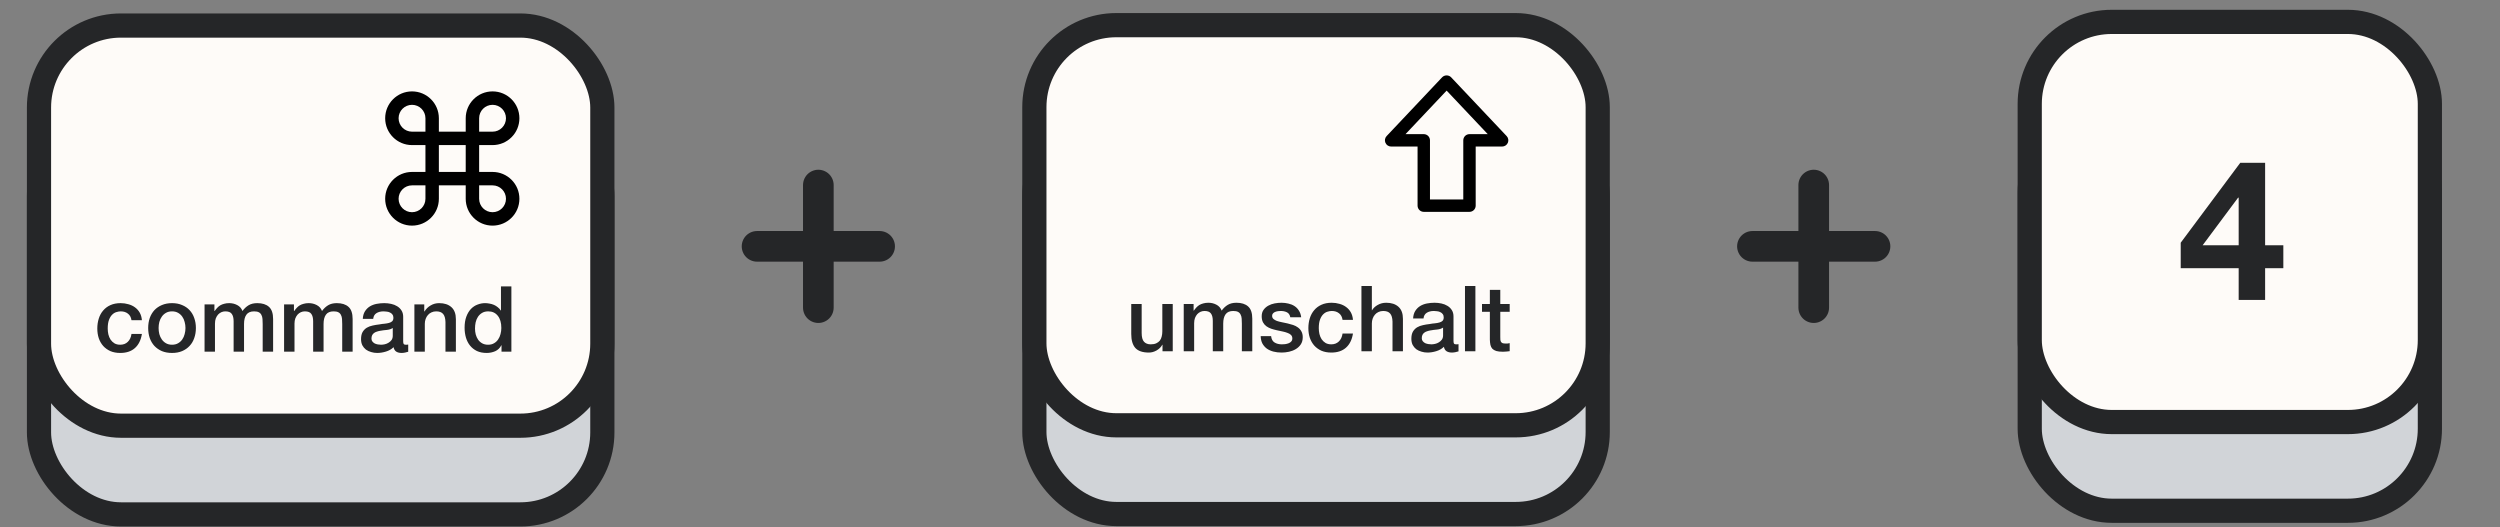
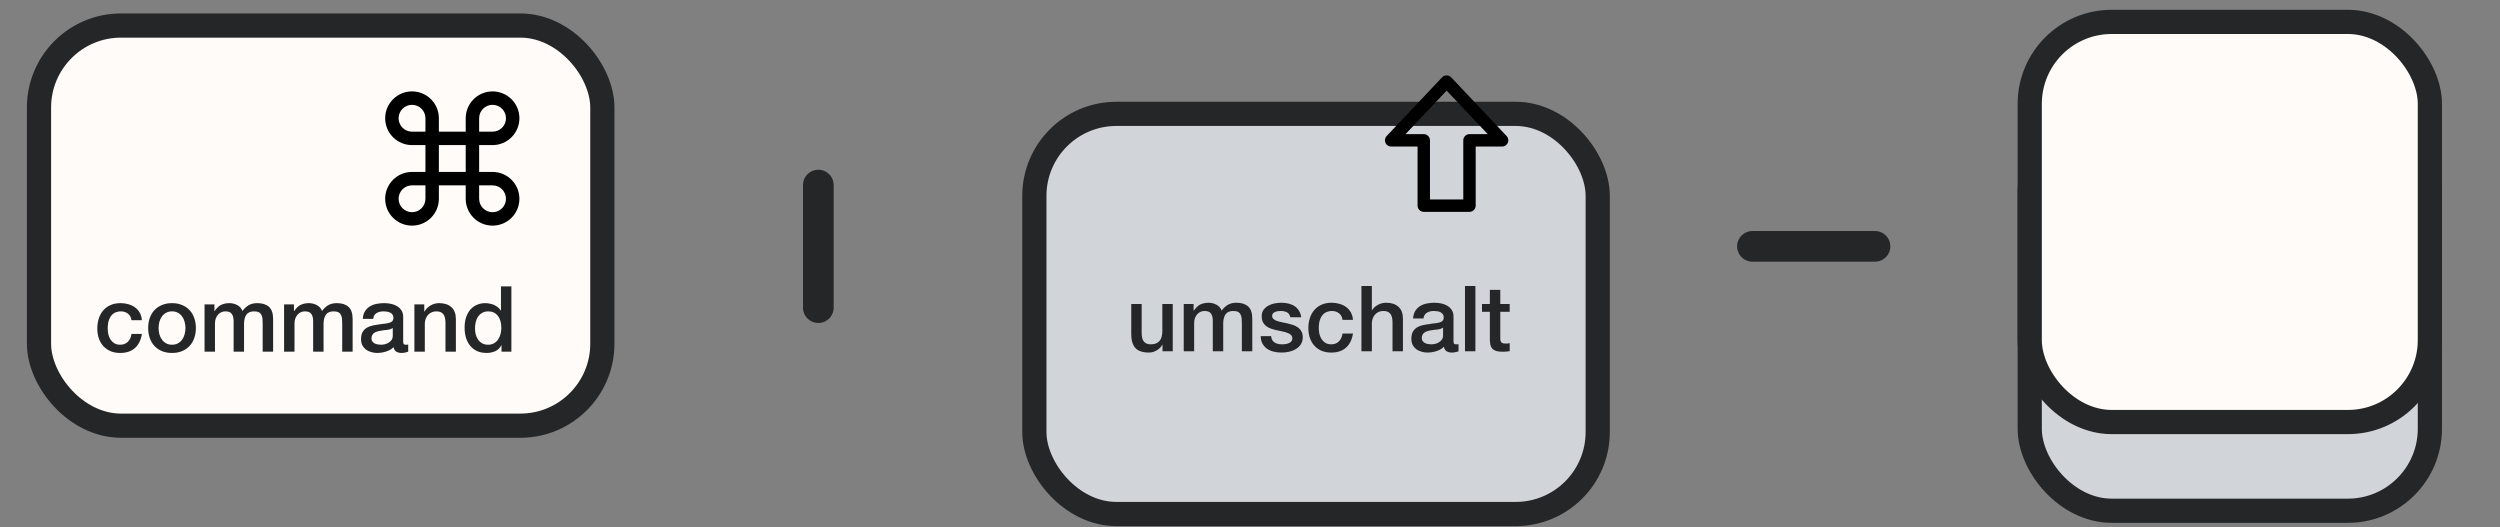
<svg xmlns="http://www.w3.org/2000/svg" width="550" height="116" viewBox="0 0 550 116" fill="none">
  <rect x="0" y="0" width="550" height="116" fill="#808080" stroke="none" />
-   <rect x="8.579" y="25.135" width="123.937" height="88.032" rx="18.038" fill="#D1D4D8" stroke="#252628" stroke-width="5.323" />
  <rect x="8.579" y="5.619" width="123.937" height="88.032" rx="18.038" fill="#FEFBF8" stroke="#252628" stroke-width="5.323" />
  <path d="M28.927 70.45C28.833 69.807 28.572 69.324 28.143 69.002C27.727 68.667 27.198 68.5 26.554 68.5C26.259 68.5 25.945 68.553 25.609 68.661C25.274 68.754 24.966 68.942 24.684 69.224C24.403 69.492 24.168 69.874 23.981 70.37C23.793 70.852 23.699 71.489 23.699 72.28C23.699 72.709 23.746 73.138 23.84 73.567C23.947 73.996 24.108 74.378 24.323 74.713C24.55 75.048 24.839 75.323 25.187 75.537C25.536 75.739 25.958 75.839 26.454 75.839C27.124 75.839 27.674 75.631 28.103 75.216C28.545 74.8 28.82 74.217 28.927 73.466H31.219C31.005 74.82 30.489 75.859 29.671 76.583C28.867 77.293 27.794 77.649 26.454 77.649C25.636 77.649 24.912 77.515 24.282 77.246C23.666 76.965 23.143 76.59 22.714 76.121C22.285 75.638 21.956 75.068 21.729 74.411C21.514 73.754 21.407 73.044 21.407 72.28C21.407 71.502 21.514 70.772 21.729 70.088C21.943 69.405 22.265 68.815 22.694 68.319C23.123 67.809 23.652 67.414 24.282 67.132C24.926 66.838 25.676 66.69 26.534 66.69C27.137 66.69 27.707 66.77 28.243 66.931C28.793 67.079 29.276 67.307 29.691 67.615C30.12 67.923 30.469 68.312 30.737 68.781C31.005 69.25 31.166 69.807 31.219 70.45H28.927ZM37.848 77.649C37.017 77.649 36.273 77.515 35.616 77.246C34.973 76.965 34.423 76.583 33.967 76.1C33.525 75.618 33.183 75.041 32.942 74.371C32.714 73.701 32.6 72.964 32.6 72.159C32.6 71.368 32.714 70.638 32.942 69.968C33.183 69.297 33.525 68.721 33.967 68.238C34.423 67.756 34.973 67.38 35.616 67.112C36.273 66.831 37.017 66.69 37.848 66.69C38.679 66.69 39.416 66.831 40.06 67.112C40.717 67.38 41.266 67.756 41.709 68.238C42.164 68.721 42.506 69.297 42.734 69.968C42.975 70.638 43.096 71.368 43.096 72.159C43.096 72.964 42.975 73.701 42.734 74.371C42.506 75.041 42.164 75.618 41.709 76.1C41.266 76.583 40.717 76.965 40.06 77.246C39.416 77.515 38.679 77.649 37.848 77.649ZM37.848 75.839C38.358 75.839 38.8 75.732 39.175 75.517C39.55 75.303 39.859 75.021 40.1 74.673C40.341 74.324 40.516 73.936 40.623 73.507C40.744 73.064 40.804 72.615 40.804 72.159C40.804 71.717 40.744 71.275 40.623 70.832C40.516 70.39 40.341 70.001 40.1 69.666C39.859 69.317 39.55 69.036 39.175 68.822C38.8 68.607 38.358 68.5 37.848 68.5C37.339 68.5 36.896 68.607 36.521 68.822C36.146 69.036 35.837 69.317 35.596 69.666C35.355 70.001 35.174 70.39 35.053 70.832C34.946 71.275 34.892 71.717 34.892 72.159C34.892 72.615 34.946 73.064 35.053 73.507C35.174 73.936 35.355 74.324 35.596 74.673C35.837 75.021 36.146 75.303 36.521 75.517C36.896 75.732 37.339 75.839 37.848 75.839ZM45.002 66.972H47.173V68.419H47.234C47.408 68.165 47.596 67.93 47.797 67.716C47.998 67.501 48.219 67.32 48.46 67.173C48.715 67.025 49.003 66.911 49.325 66.831C49.647 66.737 50.015 66.69 50.431 66.69C51.061 66.69 51.644 66.831 52.18 67.112C52.73 67.394 53.119 67.829 53.346 68.419C53.735 67.883 54.184 67.461 54.694 67.153C55.203 66.844 55.84 66.69 56.604 66.69C57.703 66.69 58.554 66.958 59.157 67.494C59.774 68.031 60.083 68.929 60.083 70.189V77.367H57.79V71.295C57.79 70.879 57.777 70.504 57.75 70.169C57.723 69.82 57.643 69.525 57.509 69.284C57.388 69.029 57.2 68.835 56.946 68.701C56.691 68.567 56.343 68.5 55.9 68.5C55.123 68.5 54.56 68.741 54.211 69.224C53.862 69.706 53.688 70.39 53.688 71.275V77.367H51.396V70.692C51.396 69.968 51.262 69.425 50.994 69.063C50.739 68.687 50.263 68.5 49.566 68.5C49.271 68.5 48.983 68.56 48.702 68.681C48.434 68.801 48.192 68.976 47.978 69.204C47.777 69.431 47.609 69.713 47.475 70.048C47.354 70.383 47.294 70.765 47.294 71.194V77.367H45.002V66.972ZM62.498 66.972H64.669V68.419H64.73C64.904 68.165 65.092 67.93 65.293 67.716C65.494 67.501 65.715 67.32 65.956 67.173C66.211 67.025 66.499 66.911 66.821 66.831C67.143 66.737 67.511 66.69 67.927 66.69C68.557 66.69 69.14 66.831 69.676 67.112C70.226 67.394 70.615 67.829 70.842 68.419C71.231 67.883 71.68 67.461 72.189 67.153C72.699 66.844 73.336 66.69 74.1 66.69C75.199 66.69 76.05 66.958 76.653 67.494C77.27 68.031 77.578 68.929 77.578 70.189V77.367H75.286V71.295C75.286 70.879 75.273 70.504 75.246 70.169C75.219 69.82 75.139 69.525 75.005 69.284C74.884 69.029 74.696 68.835 74.442 68.701C74.187 68.567 73.838 68.5 73.396 68.5C72.618 68.5 72.055 68.741 71.707 69.224C71.358 69.706 71.184 70.39 71.184 71.275V77.367H68.892V70.692C68.892 69.968 68.758 69.425 68.49 69.063C68.235 68.687 67.759 68.5 67.062 68.5C66.767 68.5 66.479 68.56 66.198 68.681C65.929 68.801 65.688 68.976 65.474 69.204C65.273 69.431 65.105 69.713 64.971 70.048C64.85 70.383 64.79 70.765 64.79 71.194V77.367H62.498V66.972ZM88.7 75.055C88.7 75.336 88.734 75.537 88.801 75.658C88.881 75.779 89.029 75.839 89.243 75.839C89.31 75.839 89.391 75.839 89.484 75.839C89.578 75.839 89.686 75.826 89.806 75.799V77.387C89.726 77.414 89.618 77.441 89.484 77.468C89.364 77.508 89.236 77.541 89.102 77.568C88.968 77.595 88.834 77.615 88.7 77.629C88.566 77.642 88.452 77.649 88.358 77.649C87.889 77.649 87.5 77.555 87.192 77.367C86.884 77.18 86.683 76.851 86.589 76.382C86.133 76.824 85.57 77.146 84.9 77.347C84.243 77.548 83.606 77.649 82.99 77.649C82.52 77.649 82.071 77.582 81.642 77.448C81.213 77.327 80.831 77.146 80.496 76.905C80.175 76.65 79.913 76.335 79.712 75.96C79.524 75.571 79.431 75.122 79.431 74.612C79.431 73.969 79.545 73.446 79.772 73.044C80.014 72.642 80.322 72.327 80.697 72.099C81.086 71.871 81.515 71.71 81.984 71.616C82.467 71.509 82.949 71.429 83.432 71.375C83.848 71.295 84.243 71.241 84.618 71.214C84.994 71.174 85.322 71.114 85.604 71.033C85.898 70.953 86.126 70.832 86.287 70.671C86.462 70.497 86.549 70.242 86.549 69.907C86.549 69.612 86.475 69.371 86.328 69.183C86.193 68.996 86.019 68.855 85.805 68.761C85.604 68.654 85.376 68.587 85.121 68.56C84.866 68.52 84.625 68.5 84.397 68.5C83.754 68.5 83.224 68.634 82.809 68.902C82.393 69.17 82.159 69.586 82.105 70.149H79.813C79.853 69.478 80.014 68.922 80.295 68.48C80.577 68.037 80.932 67.682 81.361 67.414C81.803 67.146 82.299 66.958 82.849 66.851C83.398 66.744 83.962 66.69 84.538 66.69C85.047 66.69 85.55 66.744 86.046 66.851C86.542 66.958 86.984 67.132 87.373 67.374C87.775 67.615 88.097 67.93 88.338 68.319C88.579 68.694 88.7 69.157 88.7 69.706V75.055ZM86.408 72.159C86.059 72.387 85.63 72.528 85.121 72.582C84.612 72.622 84.102 72.689 83.593 72.783C83.352 72.823 83.117 72.883 82.889 72.964C82.661 73.031 82.46 73.131 82.286 73.265C82.112 73.386 81.971 73.553 81.864 73.768C81.77 73.969 81.723 74.217 81.723 74.512C81.723 74.767 81.797 74.981 81.944 75.155C82.091 75.33 82.266 75.47 82.467 75.578C82.681 75.671 82.909 75.739 83.15 75.779C83.405 75.819 83.633 75.839 83.834 75.839C84.089 75.839 84.364 75.805 84.659 75.739C84.954 75.671 85.228 75.558 85.483 75.397C85.751 75.236 85.972 75.035 86.147 74.793C86.321 74.539 86.408 74.23 86.408 73.868V72.159ZM91.167 66.972H93.338V68.5L93.379 68.54C93.727 67.964 94.183 67.514 94.746 67.193C95.309 66.858 95.932 66.69 96.616 66.69C97.755 66.69 98.653 66.985 99.31 67.575C99.967 68.165 100.295 69.049 100.295 70.229V77.367H98.003V70.832C97.976 70.014 97.802 69.425 97.48 69.063C97.159 68.687 96.656 68.5 95.972 68.5C95.584 68.5 95.235 68.573 94.927 68.721C94.618 68.855 94.357 69.049 94.143 69.304C93.928 69.545 93.76 69.834 93.64 70.169C93.519 70.504 93.459 70.859 93.459 71.234V77.367H91.167V66.972ZM112.505 77.367H110.334V75.96H110.293C109.985 76.563 109.536 76.999 108.946 77.267C108.356 77.521 107.733 77.649 107.076 77.649C106.258 77.649 105.541 77.508 104.925 77.226C104.321 76.931 103.819 76.536 103.417 76.04C103.014 75.544 102.713 74.961 102.512 74.291C102.311 73.607 102.21 72.876 102.21 72.099C102.21 71.161 102.337 70.35 102.592 69.666C102.847 68.982 103.182 68.419 103.597 67.977C104.026 67.535 104.509 67.213 105.045 67.012C105.595 66.797 106.151 66.69 106.714 66.69C107.036 66.69 107.364 66.724 107.699 66.791C108.035 66.844 108.356 66.938 108.665 67.072C108.973 67.206 109.254 67.38 109.509 67.595C109.777 67.796 109.998 68.037 110.173 68.319H110.213V63.01H112.505V77.367ZM104.502 72.28C104.502 72.722 104.556 73.158 104.663 73.587C104.784 74.016 104.958 74.398 105.186 74.733C105.427 75.068 105.729 75.336 106.091 75.537C106.453 75.739 106.882 75.839 107.378 75.839C107.887 75.839 108.323 75.732 108.685 75.517C109.06 75.303 109.362 75.021 109.59 74.673C109.831 74.324 110.005 73.936 110.112 73.507C110.233 73.064 110.293 72.615 110.293 72.159C110.293 71.007 110.032 70.108 109.509 69.465C109 68.822 108.303 68.5 107.418 68.5C106.882 68.5 106.426 68.614 106.051 68.842C105.689 69.056 105.387 69.344 105.146 69.706C104.918 70.055 104.75 70.457 104.643 70.913C104.549 71.355 104.502 71.811 104.502 72.28Z" fill="#252628" />
-   <path d="M108.363 37.826H105.41V31.92H108.363C111.625 31.92 114.269 29.275 114.269 26.014C114.269 22.752 111.625 20.107 108.363 20.107C105.101 20.107 102.457 22.752 102.457 26.014V28.967H96.551V26.014C96.551 22.752 93.906 20.107 90.644 20.107C87.383 20.107 84.738 22.752 84.738 26.014C84.738 29.275 87.383 31.92 90.644 31.92H93.598V37.826H90.644C87.383 37.826 84.738 40.471 84.738 43.732C84.738 46.994 87.383 49.638 90.644 49.638C93.906 49.638 96.551 46.994 96.551 43.732V40.779H102.457V43.725C102.457 43.728 102.456 43.73 102.456 43.732C102.456 46.994 105.101 49.638 108.363 49.638C111.624 49.638 114.269 46.994 114.269 43.732C114.269 40.471 111.625 37.827 108.363 37.826ZM108.363 23.061C109.994 23.061 111.316 24.383 111.316 26.014C111.316 27.644 109.994 28.967 108.363 28.967H105.41V26.014C105.41 24.383 106.732 23.061 108.363 23.061ZM87.691 26.014C87.691 24.383 89.014 23.061 90.644 23.061C92.275 23.061 93.598 24.383 93.598 26.014V28.967H90.644C89.014 28.967 87.691 27.644 87.691 26.014ZM90.644 46.685C89.014 46.685 87.691 45.363 87.691 43.732C87.691 42.101 89.014 40.779 90.644 40.779H93.598V43.732C93.598 45.363 92.275 46.685 90.644 46.685ZM96.551 37.826V31.92H102.457V37.826H96.551ZM108.363 46.685C106.732 46.685 105.41 45.363 105.41 43.732V40.779H108.363C109.993 40.779 111.316 42.101 111.316 43.732C111.316 45.363 109.994 46.685 108.363 46.685Z" fill="black" />
+   <path d="M108.363 37.826H105.41V31.92H108.363C111.625 31.92 114.269 29.275 114.269 26.014C114.269 22.752 111.625 20.107 108.363 20.107C105.101 20.107 102.457 22.752 102.457 26.014V28.967H96.551V26.014C96.551 22.752 93.906 20.107 90.644 20.107C87.383 20.107 84.738 22.752 84.738 26.014C84.738 29.275 87.383 31.92 90.644 31.92H93.598V37.826H90.644C87.383 37.826 84.738 40.471 84.738 43.732C84.738 46.994 87.383 49.638 90.644 49.638C93.906 49.638 96.551 46.994 96.551 43.732V40.779H102.457V43.725C102.457 43.728 102.456 43.73 102.456 43.732C102.456 46.994 105.101 49.638 108.363 49.638C111.624 49.638 114.269 46.994 114.269 43.732C114.269 40.471 111.625 37.827 108.363 37.826ZM108.363 23.061C109.994 23.061 111.316 24.383 111.316 26.014C111.316 27.644 109.994 28.967 108.363 28.967H105.41V26.014C105.41 24.383 106.732 23.061 108.363 23.061ZM87.691 26.014C87.691 24.383 89.014 23.061 90.644 23.061C92.275 23.061 93.598 24.383 93.598 26.014V28.967H90.644C89.014 28.967 87.691 27.644 87.691 26.014M90.644 46.685C89.014 46.685 87.691 45.363 87.691 43.732C87.691 42.101 89.014 40.779 90.644 40.779H93.598V43.732C93.598 45.363 92.275 46.685 90.644 46.685ZM96.551 37.826V31.92H102.457V37.826H96.551ZM108.363 46.685C106.732 46.685 105.41 45.363 105.41 43.732V40.779H108.363C109.993 40.779 111.316 42.101 111.316 43.732C111.316 45.363 109.994 46.685 108.363 46.685Z" fill="black" />
  <rect x="227.56" y="25.05" width="123.937" height="88.032" rx="18.038" fill="#D1D4D8" stroke="#252628" stroke-width="5.323" />
-   <rect x="227.56" y="5.534" width="123.937" height="88.032" rx="18.038" fill="#FEFBF8" stroke="#252628" stroke-width="5.323" />
  <path d="M306.046 31.916H312.188V45.241C312.188 45.816 312.655 46.283 313.23 46.283H323.287C323.862 46.283 324.328 45.816 324.328 45.241V31.916H330.47C330.886 31.916 331.261 31.668 331.427 31.288L331.428 31.286C331.592 30.904 331.516 30.462 331.228 30.158C331.228 30.158 331.228 30.158 331.228 30.158L319.016 17.228L319.016 17.228C318.619 16.807 317.9 16.807 317.502 17.228L317.502 17.228L305.29 30.158C305.29 30.158 305.29 30.158 305.29 30.158C305.003 30.462 304.926 30.904 305.09 31.286L305.09 31.287C305.255 31.668 305.631 31.916 306.046 31.916ZM322.245 30.874V44.2H314.271V30.874C314.271 30.299 313.805 29.833 313.23 29.833H308.463L318.258 19.462L328.054 29.833H323.287C322.712 29.833 322.245 30.299 322.245 30.874Z" fill="black" stroke="black" stroke-width="0.646" />
  <path d="M258.003 77.282H255.751V75.835H255.711C255.429 76.357 255.007 76.779 254.444 77.101C253.895 77.41 253.332 77.564 252.755 77.564C251.388 77.564 250.396 77.229 249.779 76.558C249.176 75.875 248.874 74.849 248.874 73.482V66.887H251.167V73.261C251.167 74.172 251.341 74.816 251.689 75.191C252.038 75.566 252.527 75.754 253.157 75.754C253.64 75.754 254.042 75.68 254.364 75.533C254.685 75.385 254.947 75.191 255.148 74.95C255.349 74.695 255.49 74.393 255.57 74.045C255.664 73.696 255.711 73.321 255.711 72.919V66.887H258.003V77.282ZM260.421 66.887H262.592V68.334H262.652C262.827 68.08 263.014 67.845 263.215 67.631C263.417 67.416 263.638 67.235 263.879 67.088C264.134 66.94 264.422 66.826 264.744 66.746C265.065 66.652 265.434 66.605 265.85 66.605C266.48 66.605 267.063 66.746 267.599 67.027C268.149 67.309 268.537 67.745 268.765 68.334C269.154 67.798 269.603 67.376 270.112 67.068C270.622 66.759 271.258 66.605 272.023 66.605C273.122 66.605 273.973 66.873 274.576 67.409C275.193 67.946 275.501 68.844 275.501 70.104V77.282H273.209V71.21C273.209 70.794 273.196 70.419 273.169 70.084C273.142 69.735 273.061 69.44 272.927 69.199C272.807 68.944 272.619 68.75 272.364 68.616C272.11 68.482 271.761 68.415 271.319 68.415C270.541 68.415 269.978 68.656 269.63 69.139C269.281 69.621 269.107 70.305 269.107 71.19V77.282H266.815V70.606C266.815 69.883 266.681 69.34 266.413 68.978C266.158 68.603 265.682 68.415 264.985 68.415C264.69 68.415 264.402 68.475 264.12 68.596C263.852 68.716 263.611 68.891 263.396 69.119C263.195 69.347 263.028 69.628 262.894 69.963C262.773 70.298 262.713 70.68 262.713 71.109V77.282H260.421V66.887ZM279.646 73.944C279.713 74.615 279.967 75.084 280.41 75.352C280.852 75.62 281.382 75.754 281.998 75.754C282.213 75.754 282.454 75.741 282.722 75.714C283.004 75.674 283.265 75.607 283.506 75.513C283.748 75.419 283.942 75.285 284.089 75.111C284.25 74.923 284.324 74.682 284.311 74.387C284.297 74.092 284.19 73.85 283.989 73.663C283.788 73.475 283.526 73.328 283.205 73.221C282.896 73.1 282.541 72.999 282.139 72.919C281.737 72.838 281.328 72.751 280.912 72.657C280.484 72.564 280.068 72.45 279.666 72.316C279.277 72.182 278.922 72.001 278.6 71.773C278.292 71.545 278.044 71.257 277.856 70.908C277.668 70.546 277.575 70.104 277.575 69.581C277.575 69.018 277.709 68.549 277.977 68.174C278.258 67.785 278.607 67.477 279.022 67.249C279.451 67.007 279.92 66.84 280.43 66.746C280.953 66.652 281.449 66.605 281.918 66.605C282.454 66.605 282.963 66.665 283.446 66.786C283.942 66.893 284.384 67.074 284.773 67.329C285.175 67.584 285.504 67.919 285.758 68.334C286.026 68.737 286.194 69.226 286.261 69.802H283.868C283.761 69.253 283.506 68.884 283.104 68.696C282.715 68.509 282.266 68.415 281.757 68.415C281.596 68.415 281.402 68.428 281.174 68.455C280.959 68.482 280.752 68.535 280.551 68.616C280.363 68.683 280.202 68.79 280.068 68.938C279.934 69.072 279.867 69.253 279.867 69.481C279.867 69.762 279.961 69.99 280.148 70.164C280.349 70.338 280.604 70.486 280.912 70.606C281.234 70.714 281.596 70.808 281.998 70.888C282.4 70.969 282.816 71.056 283.245 71.149C283.66 71.243 284.069 71.357 284.471 71.491C284.874 71.625 285.229 71.806 285.537 72.034C285.859 72.262 286.114 72.55 286.301 72.899C286.502 73.247 286.603 73.676 286.603 74.186C286.603 74.802 286.462 75.325 286.181 75.754C285.899 76.183 285.53 76.531 285.075 76.8C284.632 77.068 284.136 77.262 283.587 77.383C283.037 77.503 282.494 77.564 281.958 77.564C281.301 77.564 280.691 77.49 280.128 77.343C279.579 77.195 279.096 76.974 278.681 76.679C278.278 76.371 277.957 75.995 277.715 75.553C277.487 75.097 277.367 74.561 277.353 73.944H279.646ZM295.361 70.365C295.267 69.722 295.006 69.239 294.577 68.918C294.161 68.582 293.632 68.415 292.988 68.415C292.693 68.415 292.378 68.468 292.043 68.576C291.708 68.669 291.4 68.857 291.118 69.139C290.837 69.407 290.602 69.789 290.414 70.285C290.227 70.767 290.133 71.404 290.133 72.195C290.133 72.624 290.18 73.053 290.274 73.482C290.381 73.911 290.542 74.293 290.756 74.628C290.984 74.963 291.272 75.238 291.621 75.452C291.969 75.653 292.392 75.754 292.888 75.754C293.558 75.754 294.107 75.546 294.536 75.131C294.979 74.715 295.254 74.132 295.361 73.381H297.653C297.439 74.735 296.923 75.774 296.105 76.498C295.301 77.209 294.228 77.564 292.888 77.564C292.07 77.564 291.346 77.43 290.716 77.162C290.099 76.88 289.577 76.505 289.148 76.036C288.719 75.553 288.39 74.983 288.162 74.326C287.948 73.67 287.841 72.959 287.841 72.195C287.841 71.418 287.948 70.687 288.162 70.003C288.377 69.32 288.699 68.73 289.127 68.234C289.556 67.724 290.086 67.329 290.716 67.047C291.359 66.753 292.11 66.605 292.968 66.605C293.571 66.605 294.141 66.686 294.677 66.846C295.227 66.994 295.709 67.222 296.125 67.53C296.554 67.838 296.902 68.227 297.171 68.696C297.439 69.165 297.599 69.722 297.653 70.365H295.361ZM299.516 62.925H301.809V68.254H301.849C302.13 67.785 302.546 67.396 303.095 67.088C303.658 66.766 304.282 66.605 304.965 66.605C306.105 66.605 307.003 66.9 307.66 67.49C308.317 68.08 308.645 68.964 308.645 70.144V77.282H306.353V70.747C306.326 69.93 306.152 69.34 305.83 68.978C305.508 68.603 305.006 68.415 304.322 68.415C303.933 68.415 303.585 68.489 303.276 68.636C302.968 68.77 302.707 68.964 302.492 69.219C302.278 69.46 302.11 69.749 301.99 70.084C301.869 70.419 301.809 70.774 301.809 71.149V77.282H299.516V62.925ZM319.769 74.97C319.769 75.251 319.803 75.452 319.87 75.573C319.95 75.694 320.097 75.754 320.312 75.754C320.379 75.754 320.459 75.754 320.553 75.754C320.647 75.754 320.754 75.741 320.875 75.714V77.302C320.794 77.329 320.687 77.356 320.553 77.383C320.433 77.423 320.305 77.457 320.171 77.483C320.037 77.51 319.903 77.53 319.769 77.544C319.635 77.557 319.521 77.564 319.427 77.564C318.958 77.564 318.569 77.47 318.261 77.282C317.953 77.095 317.752 76.766 317.658 76.297C317.202 76.739 316.639 77.061 315.969 77.262C315.312 77.463 314.675 77.564 314.058 77.564C313.589 77.564 313.14 77.497 312.711 77.363C312.282 77.242 311.9 77.061 311.565 76.82C311.243 76.565 310.982 76.25 310.781 75.875C310.593 75.486 310.499 75.037 310.499 74.528C310.499 73.884 310.613 73.361 310.841 72.959C311.083 72.557 311.391 72.242 311.766 72.014C312.155 71.786 312.584 71.625 313.053 71.531C313.536 71.424 314.018 71.344 314.501 71.29C314.916 71.21 315.312 71.156 315.687 71.129C316.063 71.089 316.391 71.029 316.672 70.948C316.967 70.868 317.195 70.747 317.356 70.586C317.53 70.412 317.618 70.157 317.618 69.822C317.618 69.527 317.544 69.286 317.396 69.099C317.262 68.911 317.088 68.77 316.874 68.676C316.672 68.569 316.445 68.502 316.19 68.475C315.935 68.435 315.694 68.415 315.466 68.415C314.823 68.415 314.293 68.549 313.878 68.817C313.462 69.085 313.227 69.501 313.174 70.064H310.881C310.922 69.393 311.083 68.837 311.364 68.395C311.646 67.952 312.001 67.597 312.43 67.329C312.872 67.061 313.368 66.873 313.918 66.766C314.467 66.659 315.03 66.605 315.607 66.605C316.116 66.605 316.619 66.659 317.115 66.766C317.611 66.873 318.053 67.047 318.442 67.289C318.844 67.53 319.166 67.845 319.407 68.234C319.648 68.609 319.769 69.072 319.769 69.621V74.97ZM317.477 72.074C317.128 72.302 316.699 72.443 316.19 72.497C315.68 72.537 315.171 72.604 314.662 72.698C314.42 72.738 314.186 72.798 313.958 72.879C313.73 72.946 313.529 73.046 313.355 73.18C313.18 73.301 313.04 73.469 312.932 73.683C312.839 73.884 312.792 74.132 312.792 74.427C312.792 74.682 312.865 74.896 313.013 75.07C313.16 75.245 313.335 75.385 313.536 75.493C313.75 75.587 313.978 75.653 314.219 75.694C314.474 75.734 314.702 75.754 314.903 75.754C315.158 75.754 315.432 75.721 315.727 75.653C316.022 75.587 316.297 75.472 316.552 75.312C316.82 75.151 317.041 74.95 317.215 74.709C317.39 74.454 317.477 74.145 317.477 73.784V72.074ZM322.296 62.925H324.588V77.282H322.296V62.925ZM326.04 66.887H327.769V63.77H330.062V66.887H332.133V68.596H330.062V74.145C330.062 74.387 330.068 74.594 330.082 74.769C330.108 74.943 330.155 75.091 330.222 75.211C330.303 75.332 330.417 75.426 330.564 75.493C330.712 75.546 330.913 75.573 331.167 75.573C331.328 75.573 331.489 75.573 331.65 75.573C331.811 75.56 331.972 75.533 332.133 75.493V77.262C331.878 77.289 331.63 77.316 331.389 77.343C331.147 77.369 330.899 77.383 330.645 77.383C330.041 77.383 329.552 77.329 329.177 77.222C328.815 77.101 328.527 76.934 328.312 76.719C328.111 76.491 327.97 76.21 327.89 75.875C327.823 75.54 327.783 75.157 327.769 74.729V68.596H326.04V66.887Z" fill="#252628" />
  <rect x="446.54" y="24.331" width="88.032" height="88.032" rx="18.038" fill="#D1D4D8" stroke="#252628" stroke-width="5.323" />
  <rect x="446.54" y="4.816" width="88.032" height="88.032" rx="18.038" fill="#FEFBF8" stroke="#252628" stroke-width="5.323" />
-   <path d="M492.509 43.488V53.958H484.581L492.38 43.488H492.509ZM492.509 58.999V65.98H498.326V58.999H502.333V53.958H498.326V35.819H492.854L479.756 53.398V58.999H492.509Z" fill="#252628" />
  <line x1="180.035" y1="67.681" x2="180.035" y2="40.713" stroke="#252628" stroke-width="6.742" stroke-linecap="round" />
-   <line x1="166.551" y1="54.196" x2="193.518" y2="54.196" stroke="#252628" stroke-width="6.742" stroke-linecap="round" />
-   <line x1="399.02" y1="67.681" x2="399.02" y2="40.713" stroke="#252628" stroke-width="6.742" stroke-linecap="round" />
  <line x1="385.535" y1="54.196" x2="412.503" y2="54.196" stroke="#252628" stroke-width="6.742" stroke-linecap="round" />
</svg>